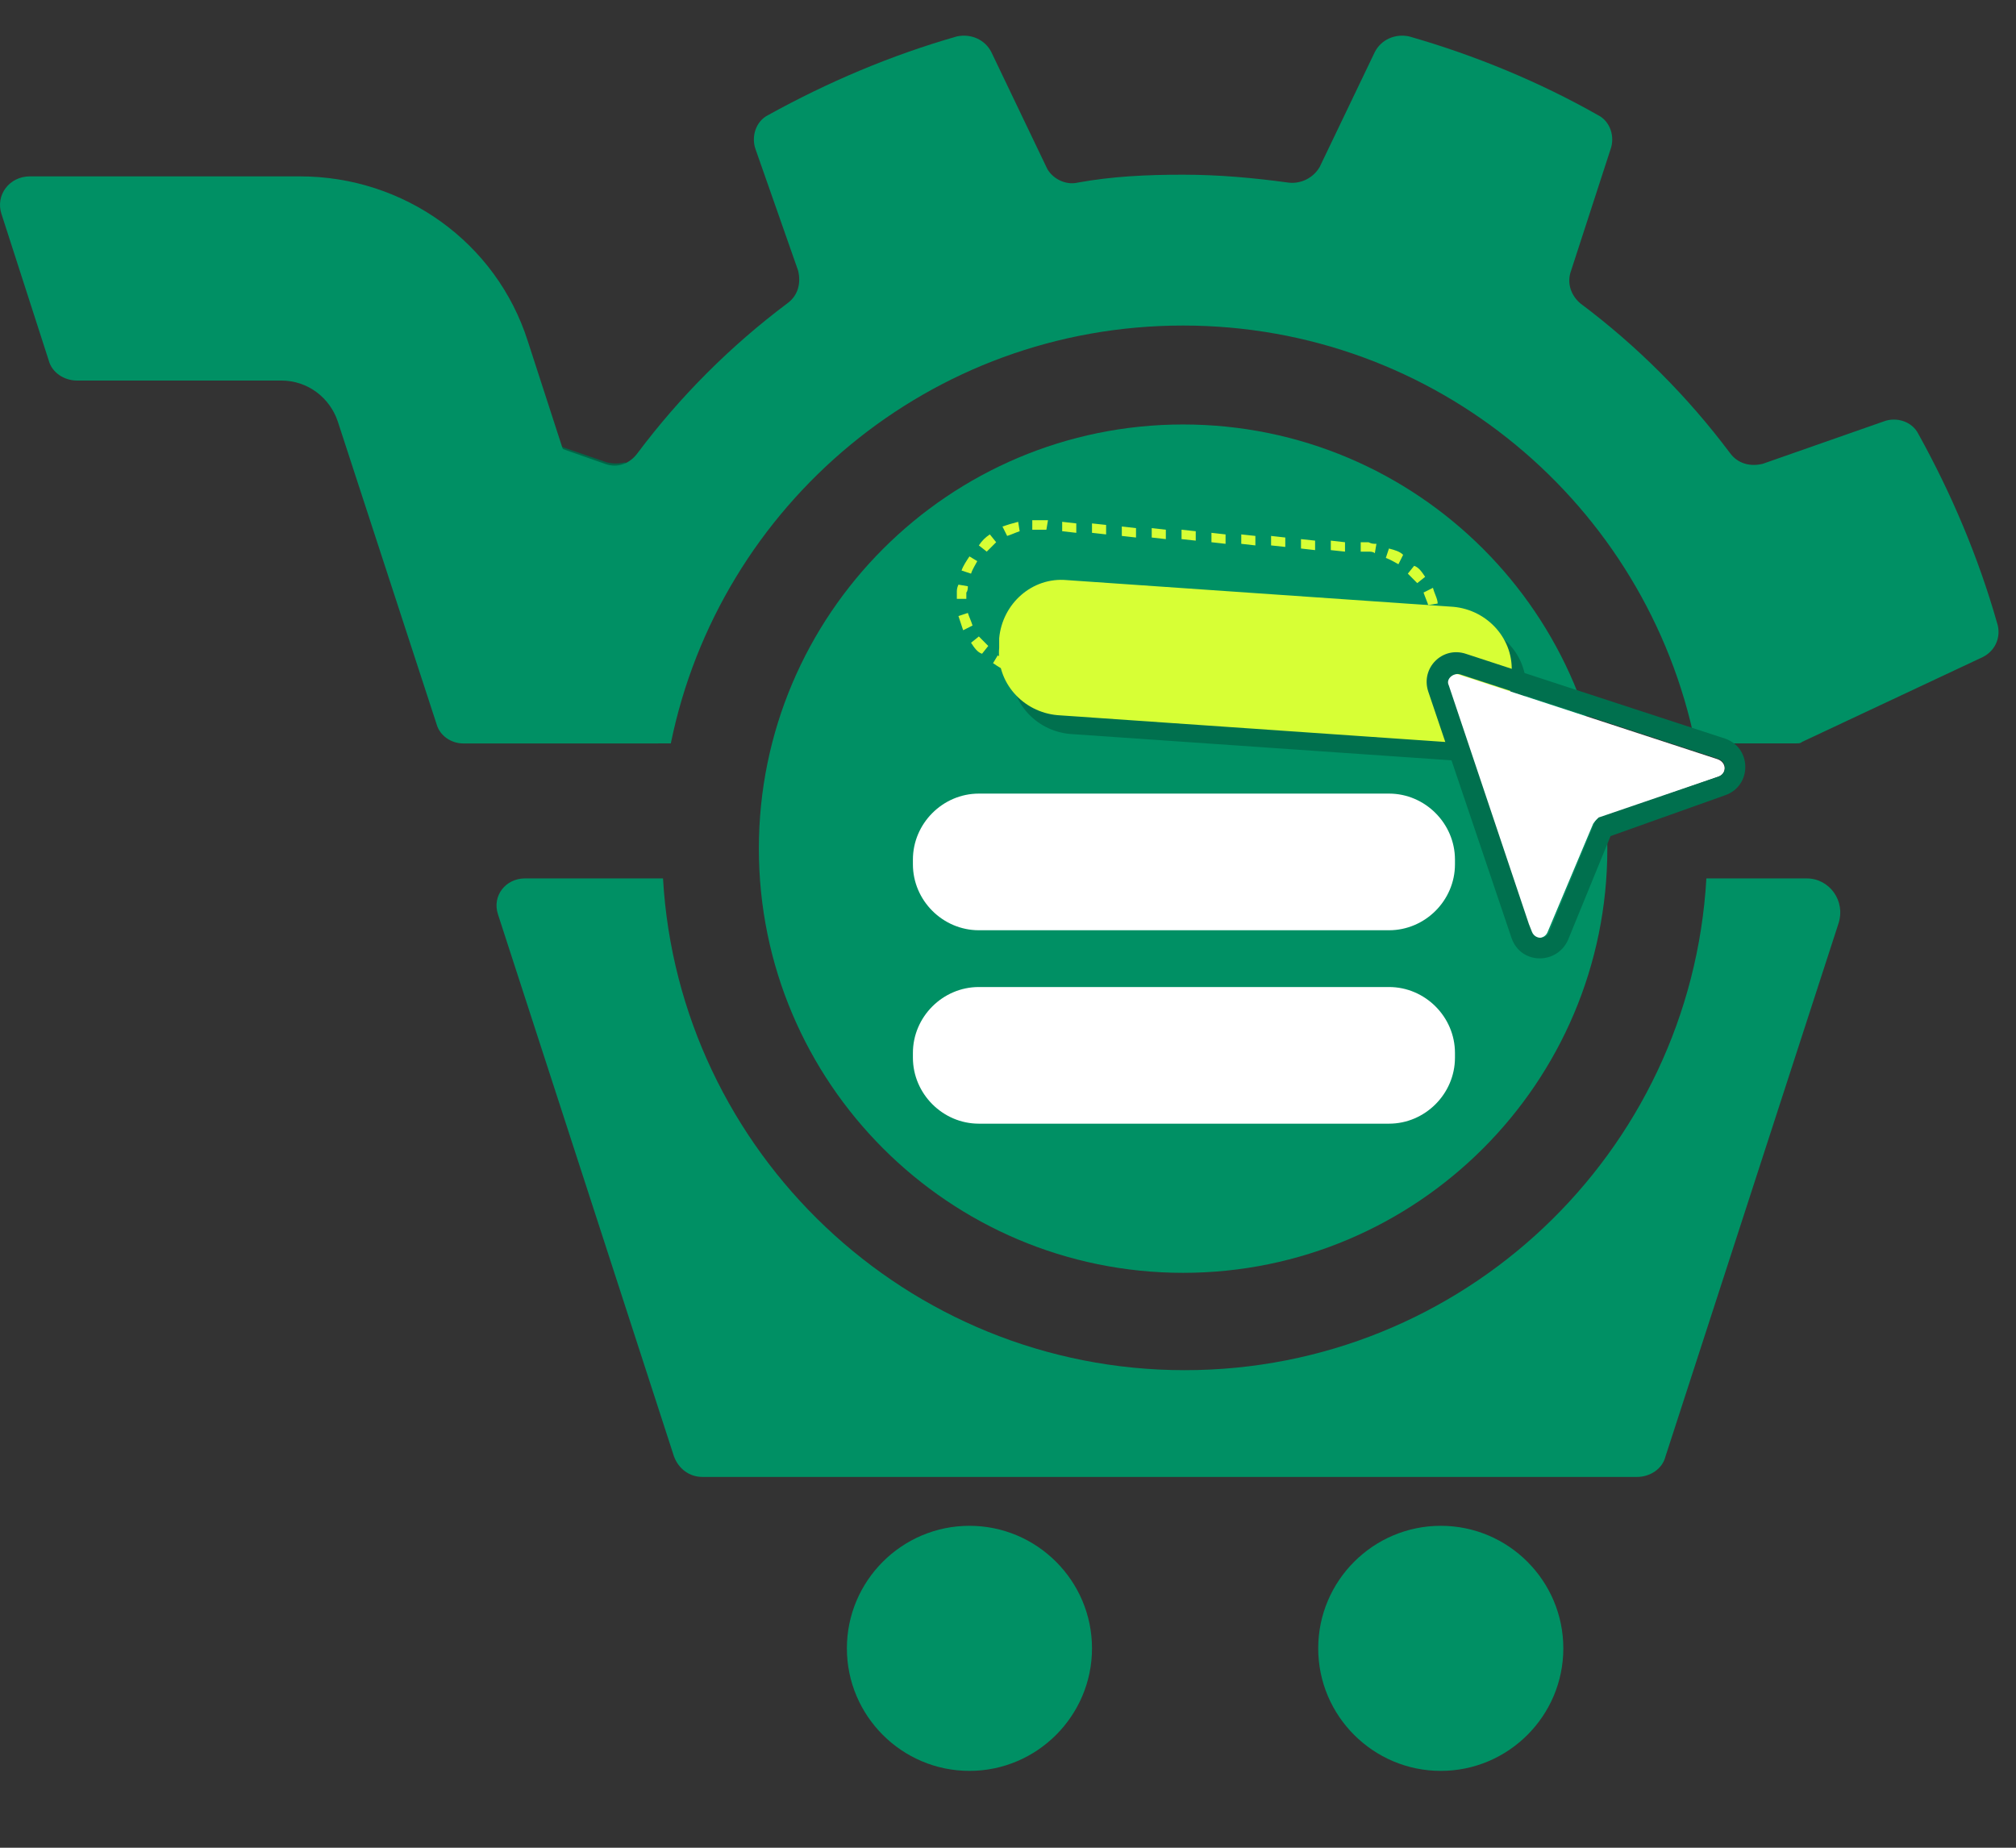
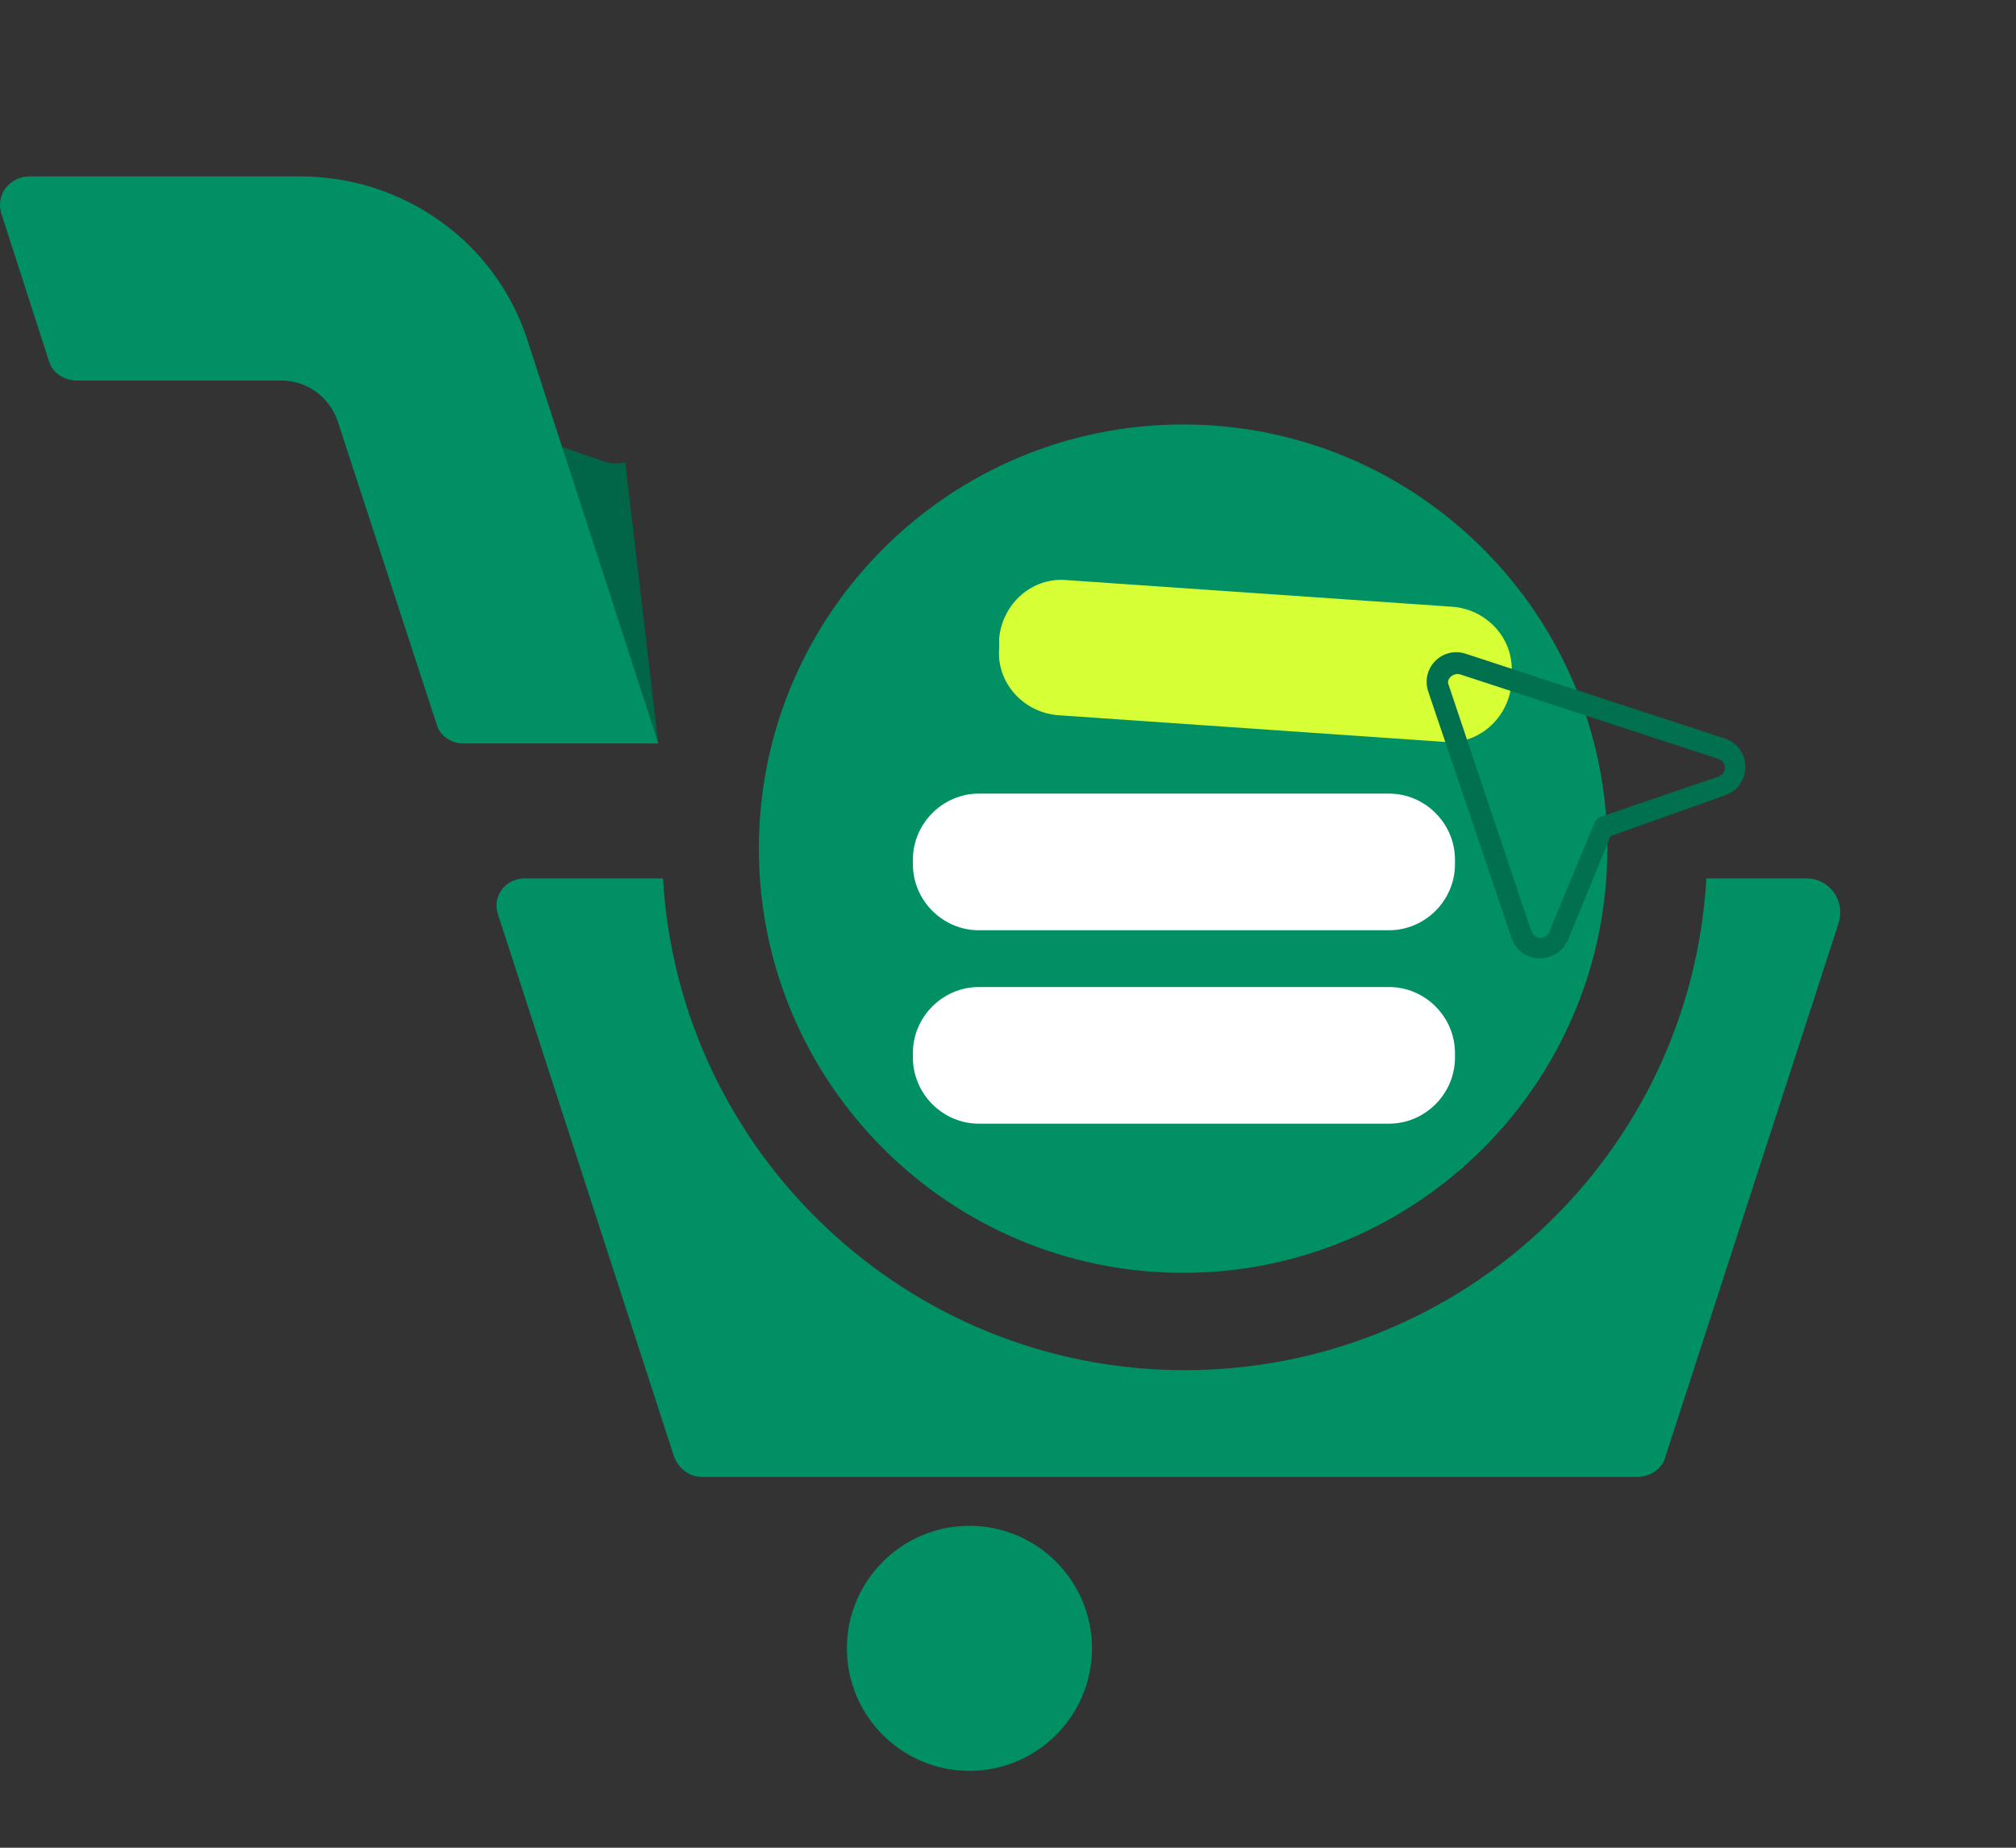
<svg xmlns="http://www.w3.org/2000/svg" width="24" height="22" viewBox="0 0 24 22" fill="none">
  <rect x="0" y="0" width="24" height="22" fill="#333333" stroke="none" />
  <path d="M7.837 8.853L6.677 5.317L7.22 5.504C7.294 5.523 7.369 5.523 7.444 5.504L7.837 8.853Z" fill="#006647" />
  <path d="M6.284 4.064C5.91 2.885 4.807 2.1 3.572 2.1H0.355C0.111 2.1 -0.057 2.324 0.018 2.549L0.579 4.288C0.617 4.438 0.766 4.531 0.916 4.531H3.348C3.666 4.531 3.927 4.737 4.021 5.018L5.199 8.627C5.237 8.758 5.368 8.852 5.517 8.852H7.837L6.284 4.064Z" fill="#009064" />
  <path d="M11.541 21.085C12.345 21.085 13 20.43 13 19.626C13 18.822 12.345 18.167 11.541 18.167C10.737 18.167 10.082 18.822 10.082 19.626C10.082 20.43 10.737 21.085 11.541 21.085Z" fill="#009064" />
-   <path d="M17.152 21.085C17.957 21.085 18.611 20.43 18.611 19.626C18.611 18.822 17.957 18.167 17.152 18.167C16.348 18.167 15.693 18.822 15.693 19.626C15.693 20.43 16.348 21.085 17.152 21.085Z" fill="#009064" />
-   <path d="M23.605 7.823L21.454 8.833C21.435 8.851 21.416 8.851 21.379 8.851H20.182C19.602 6.008 17.096 3.876 14.084 3.876C11.072 3.876 8.566 6.008 7.986 8.851H6.732L5.685 5.578C5.591 5.298 5.872 5.054 6.134 5.148L7.2 5.522C7.35 5.578 7.499 5.522 7.593 5.391C8.098 4.718 8.697 4.119 9.37 3.614C9.501 3.521 9.538 3.371 9.501 3.221L8.996 1.781C8.94 1.631 8.996 1.444 9.145 1.37C9.856 0.977 10.604 0.659 11.39 0.434C11.559 0.397 11.727 0.472 11.802 0.621L12.456 1.987C12.512 2.118 12.681 2.211 12.831 2.174C13.242 2.099 13.654 2.08 14.084 2.08C14.514 2.08 14.926 2.118 15.337 2.174C15.487 2.193 15.636 2.118 15.711 1.987L16.366 0.621C16.441 0.472 16.609 0.397 16.777 0.434C17.563 0.659 18.33 0.977 19.022 1.37C19.172 1.444 19.228 1.631 19.172 1.781L18.704 3.221C18.648 3.371 18.704 3.521 18.816 3.614C19.49 4.119 20.088 4.718 20.593 5.391C20.687 5.522 20.837 5.559 20.986 5.522L22.427 5.017C22.576 4.961 22.763 5.017 22.838 5.167C23.231 5.877 23.549 6.626 23.773 7.411C23.83 7.579 23.755 7.748 23.605 7.823Z" fill="#009064" />
  <path d="M21.885 11.001L19.827 17.342C19.79 17.492 19.64 17.585 19.491 17.585H8.361C8.211 17.585 8.08 17.492 8.024 17.342L5.929 10.889C5.854 10.665 6.022 10.459 6.247 10.459H7.893C8.08 13.714 10.792 16.314 14.103 16.314C17.414 16.314 20.127 13.732 20.314 10.459H21.511C21.773 10.459 21.978 10.721 21.885 11.001Z" fill="#009064" />
  <path d="M12.439 7.971C12.477 7.223 13.113 6.662 13.842 6.699L16.91 6.867C17.658 6.905 18.219 7.541 18.182 8.27C18.145 9.018 17.509 9.58 16.779 9.542L13.711 9.374C12.963 9.336 12.383 8.7 12.439 7.971Z" fill="#009064" />
  <path d="M14.085 15.155C16.872 15.155 19.135 12.891 19.135 10.104C19.135 7.317 16.872 5.054 14.085 5.054C11.297 5.054 9.034 7.317 9.034 10.104C9.034 12.891 11.297 15.155 14.085 15.155Z" fill="#009064" />
  <path d="M11.391 7.055C11.428 6.55 11.877 6.157 12.382 6.195L16.273 6.475C16.778 6.513 17.171 6.962 17.133 7.467C17.096 7.972 16.647 8.365 16.142 8.327L12.251 8.047C11.746 8.009 11.353 7.579 11.391 7.055Z" fill="#009064" />
-   <path fill-rule="evenodd" clip-rule="evenodd" d="M12.158 8.046L12.177 7.934C12.196 7.934 12.233 7.934 12.252 7.953H12.345V8.065H12.252C12.214 8.046 12.196 8.046 12.158 8.046ZM16.068 8.308V8.196H16.161C16.18 8.196 16.217 8.196 16.236 8.196V8.308C16.199 8.308 16.18 8.308 16.142 8.308H16.068ZM16.423 8.308L16.404 8.196C16.46 8.177 16.498 8.158 16.554 8.14L16.61 8.252C16.535 8.271 16.479 8.289 16.423 8.308ZM16.76 8.158L16.685 8.065C16.722 8.027 16.76 7.99 16.797 7.953L16.891 8.027C16.853 8.083 16.797 8.121 16.76 8.158ZM17.003 7.896L16.91 7.84C16.928 7.803 16.966 7.747 16.984 7.691L17.096 7.728C17.059 7.784 17.04 7.84 17.003 7.896ZM17.134 7.56L17.003 7.522C17.003 7.504 17.003 7.466 17.022 7.448C17.022 7.429 17.022 7.391 17.022 7.373H17.134C17.134 7.41 17.134 7.429 17.134 7.466C17.134 7.485 17.134 7.522 17.134 7.56ZM17.115 7.186L17.003 7.204C16.984 7.148 16.966 7.111 16.947 7.055L17.059 6.999C17.078 7.073 17.115 7.13 17.115 7.186ZM16.966 6.868L16.872 6.943C16.835 6.905 16.797 6.868 16.76 6.83L16.835 6.737C16.891 6.755 16.928 6.812 16.966 6.868ZM16.704 6.606L16.648 6.718C16.61 6.699 16.554 6.662 16.498 6.643L16.535 6.531C16.61 6.55 16.666 6.568 16.704 6.606ZM12.476 6.194H12.383C12.345 6.194 12.326 6.194 12.289 6.194V6.307C12.308 6.307 12.345 6.307 12.364 6.307H12.457L12.476 6.194ZM12.121 6.213L12.139 6.325C12.083 6.344 12.046 6.363 11.99 6.381L11.934 6.269C11.99 6.25 12.046 6.232 12.121 6.213ZM11.784 6.363L11.859 6.456C11.822 6.494 11.784 6.531 11.747 6.568L11.653 6.494C11.691 6.437 11.728 6.4 11.784 6.363ZM11.541 6.625L11.634 6.681C11.616 6.718 11.578 6.774 11.56 6.83L11.447 6.793C11.466 6.737 11.504 6.681 11.541 6.625ZM11.41 6.961L11.522 6.98C11.522 6.999 11.522 7.036 11.504 7.055C11.504 7.073 11.504 7.111 11.504 7.13H11.391C11.391 7.092 11.391 7.073 11.391 7.036C11.391 7.036 11.391 6.999 11.41 6.961ZM11.41 7.335C11.429 7.391 11.447 7.448 11.466 7.504L11.578 7.448C11.56 7.391 11.541 7.354 11.522 7.298L11.41 7.335ZM11.56 7.653L11.653 7.578C11.691 7.616 11.728 7.653 11.765 7.691L11.691 7.784C11.634 7.766 11.597 7.709 11.56 7.653ZM11.99 7.99L12.027 7.878C11.971 7.859 11.934 7.84 11.878 7.803L11.822 7.896C11.878 7.934 11.934 7.971 11.99 7.99ZM12.645 6.213V6.325L12.813 6.344V6.232L12.645 6.213ZM13 6.232V6.344L13.168 6.363V6.25L13 6.232ZM13.355 6.269V6.381L13.524 6.4V6.288L13.355 6.269ZM13.711 6.288V6.4L13.879 6.419V6.307L13.711 6.288ZM14.066 6.307V6.419L14.235 6.437V6.325L14.066 6.307ZM14.422 6.344V6.456L14.59 6.475V6.363L14.422 6.344ZM14.777 6.363V6.475L14.945 6.494V6.381L14.777 6.363ZM15.132 6.381V6.494L15.301 6.512V6.4L15.132 6.381ZM15.488 6.419V6.531L15.656 6.55V6.437L15.488 6.419ZM15.843 6.437V6.55L16.012 6.568V6.456L15.843 6.437ZM16.199 6.456V6.568H16.292C16.311 6.568 16.348 6.568 16.367 6.587L16.386 6.475C16.348 6.475 16.33 6.475 16.292 6.456H16.199ZM15.881 8.308V8.196L15.712 8.177V8.289L15.881 8.308ZM15.525 8.271V8.158L15.357 8.14V8.252L15.525 8.271ZM15.17 8.252V8.14L15.002 8.121V8.233L15.17 8.252ZM14.814 8.233V8.121L14.646 8.102V8.214L14.814 8.233ZM14.459 8.196V8.083L14.291 8.065V8.177L14.459 8.196ZM14.122 8.177V8.065L13.954 8.046V8.158L14.122 8.177ZM13.767 8.158V8.046L13.598 8.027V8.14L13.767 8.158ZM13.412 8.121V8.009L13.243 7.99V8.102L13.412 8.121ZM13.056 8.102V7.99L12.888 7.971V8.083L13.056 8.102ZM12.701 8.083V7.971L12.532 7.953V8.065L12.701 8.083Z" fill="#D7FF35" />
-   <path d="M12.065 7.804C12.102 7.392 12.457 7.074 12.869 7.112L17.471 7.43C17.882 7.467 18.2 7.823 18.163 8.234L18.144 8.365C18.107 8.777 17.751 9.095 17.34 9.057L12.738 8.739C12.326 8.702 12.008 8.346 12.046 7.935L12.065 7.804Z" fill="#00704E" />
  <path d="M11.895 7.599C11.933 7.187 12.288 6.869 12.7 6.907L17.301 7.225C17.713 7.262 18.031 7.618 17.994 8.029V8.141C17.956 8.553 17.601 8.871 17.189 8.833L12.588 8.515C12.176 8.478 11.858 8.123 11.895 7.711V7.599Z" fill="#D7FF35" />
-   <path d="M20.445 9.039L17.358 8.029C17.283 8.011 17.19 8.085 17.227 8.16L18.218 11.097C18.256 11.19 18.387 11.19 18.424 11.097L18.967 9.806C18.985 9.787 19.004 9.75 19.023 9.75L20.463 9.245C20.557 9.208 20.557 9.077 20.445 9.039Z" fill="white" />
  <path fill-rule="evenodd" clip-rule="evenodd" d="M20.539 8.795L17.452 7.785C17.172 7.691 16.91 7.953 17.003 8.234L17.995 11.17C18.107 11.488 18.537 11.488 18.668 11.189L19.173 9.955L20.539 9.468C20.857 9.356 20.857 8.907 20.539 8.795ZM20.464 9.244C20.558 9.206 20.558 9.076 20.464 9.038L17.378 8.028C17.303 8.009 17.209 8.084 17.247 8.159L18.201 11.002L18.238 11.096C18.276 11.189 18.406 11.189 18.444 11.096L18.481 11.002L18.986 9.786C19.005 9.768 19.024 9.73 19.042 9.73L20.464 9.244Z" fill="#00704E" />
  <path d="M10.868 10.235C10.868 9.805 11.223 9.449 11.653 9.449H16.536C16.966 9.449 17.321 9.805 17.321 10.235V10.291C17.321 10.721 16.966 11.076 16.536 11.076H11.653C11.223 11.076 10.868 10.721 10.868 10.291V10.235Z" fill="white" />
  <path d="M10.868 12.537C10.868 12.107 11.223 11.752 11.653 11.752H16.536C16.966 11.752 17.321 12.107 17.321 12.537V12.593C17.321 13.023 16.966 13.379 16.536 13.379H11.653C11.223 13.379 10.868 13.023 10.868 12.593V12.537Z" fill="white" />
</svg>